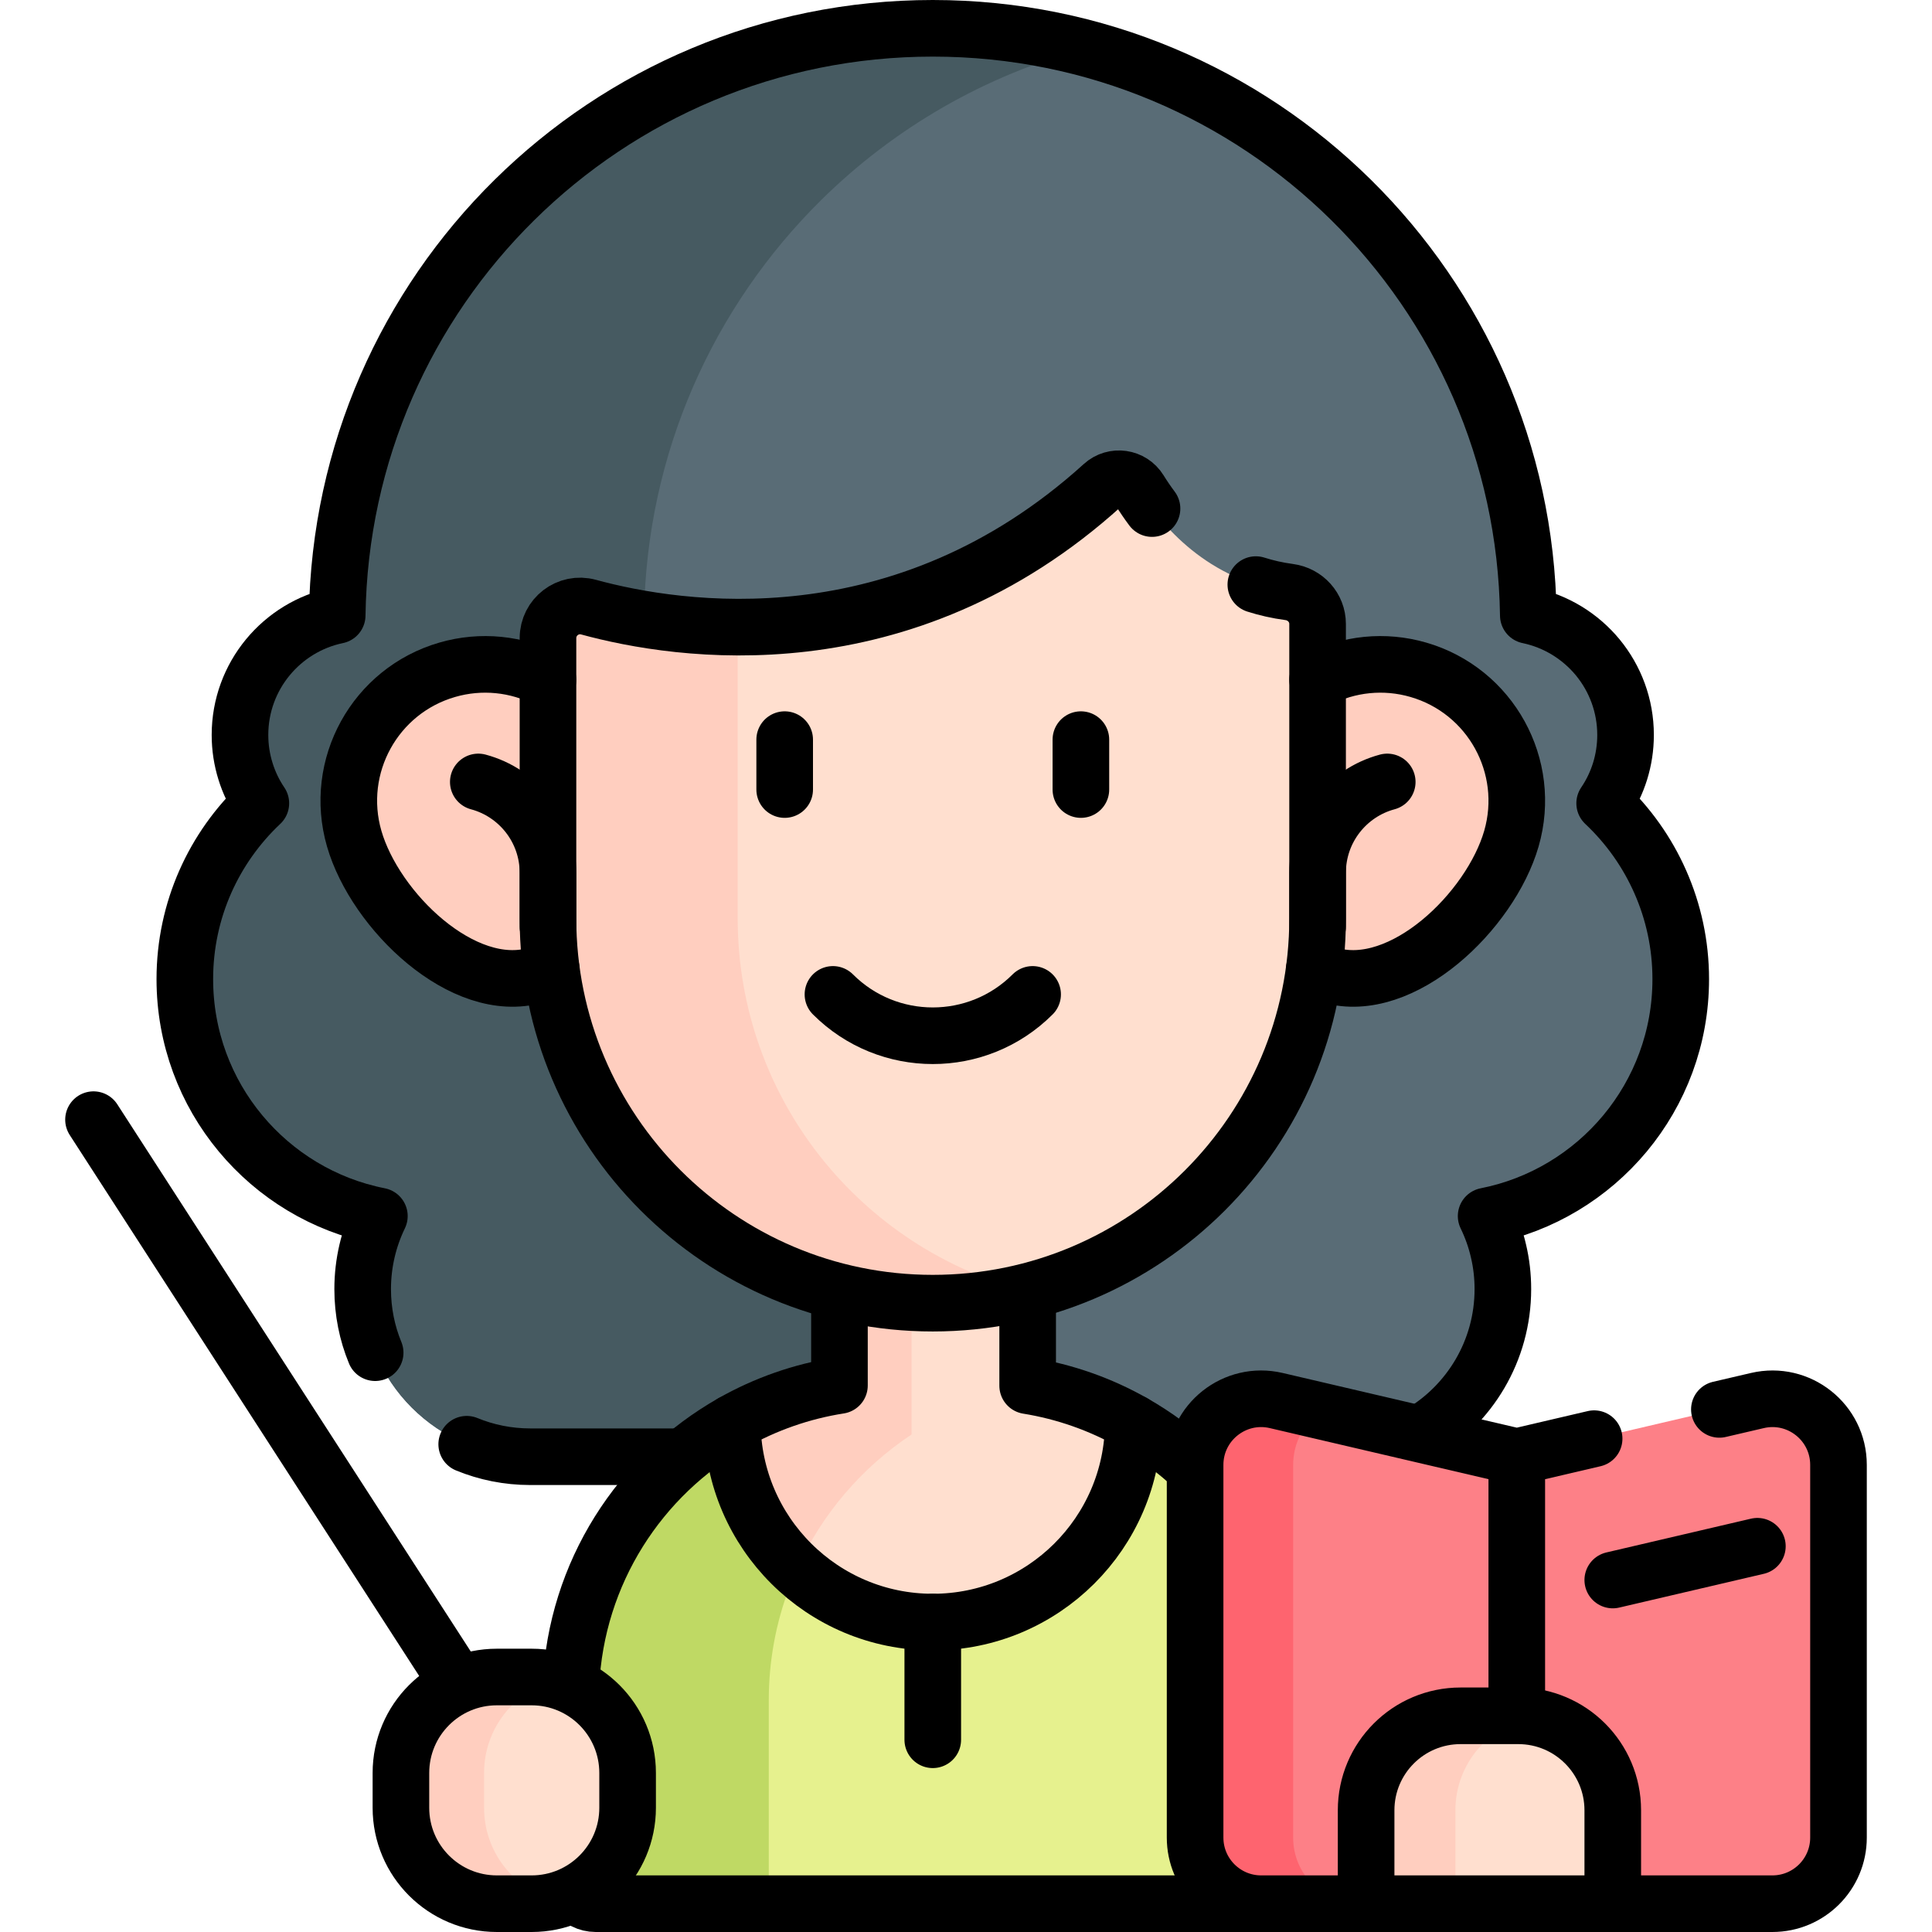
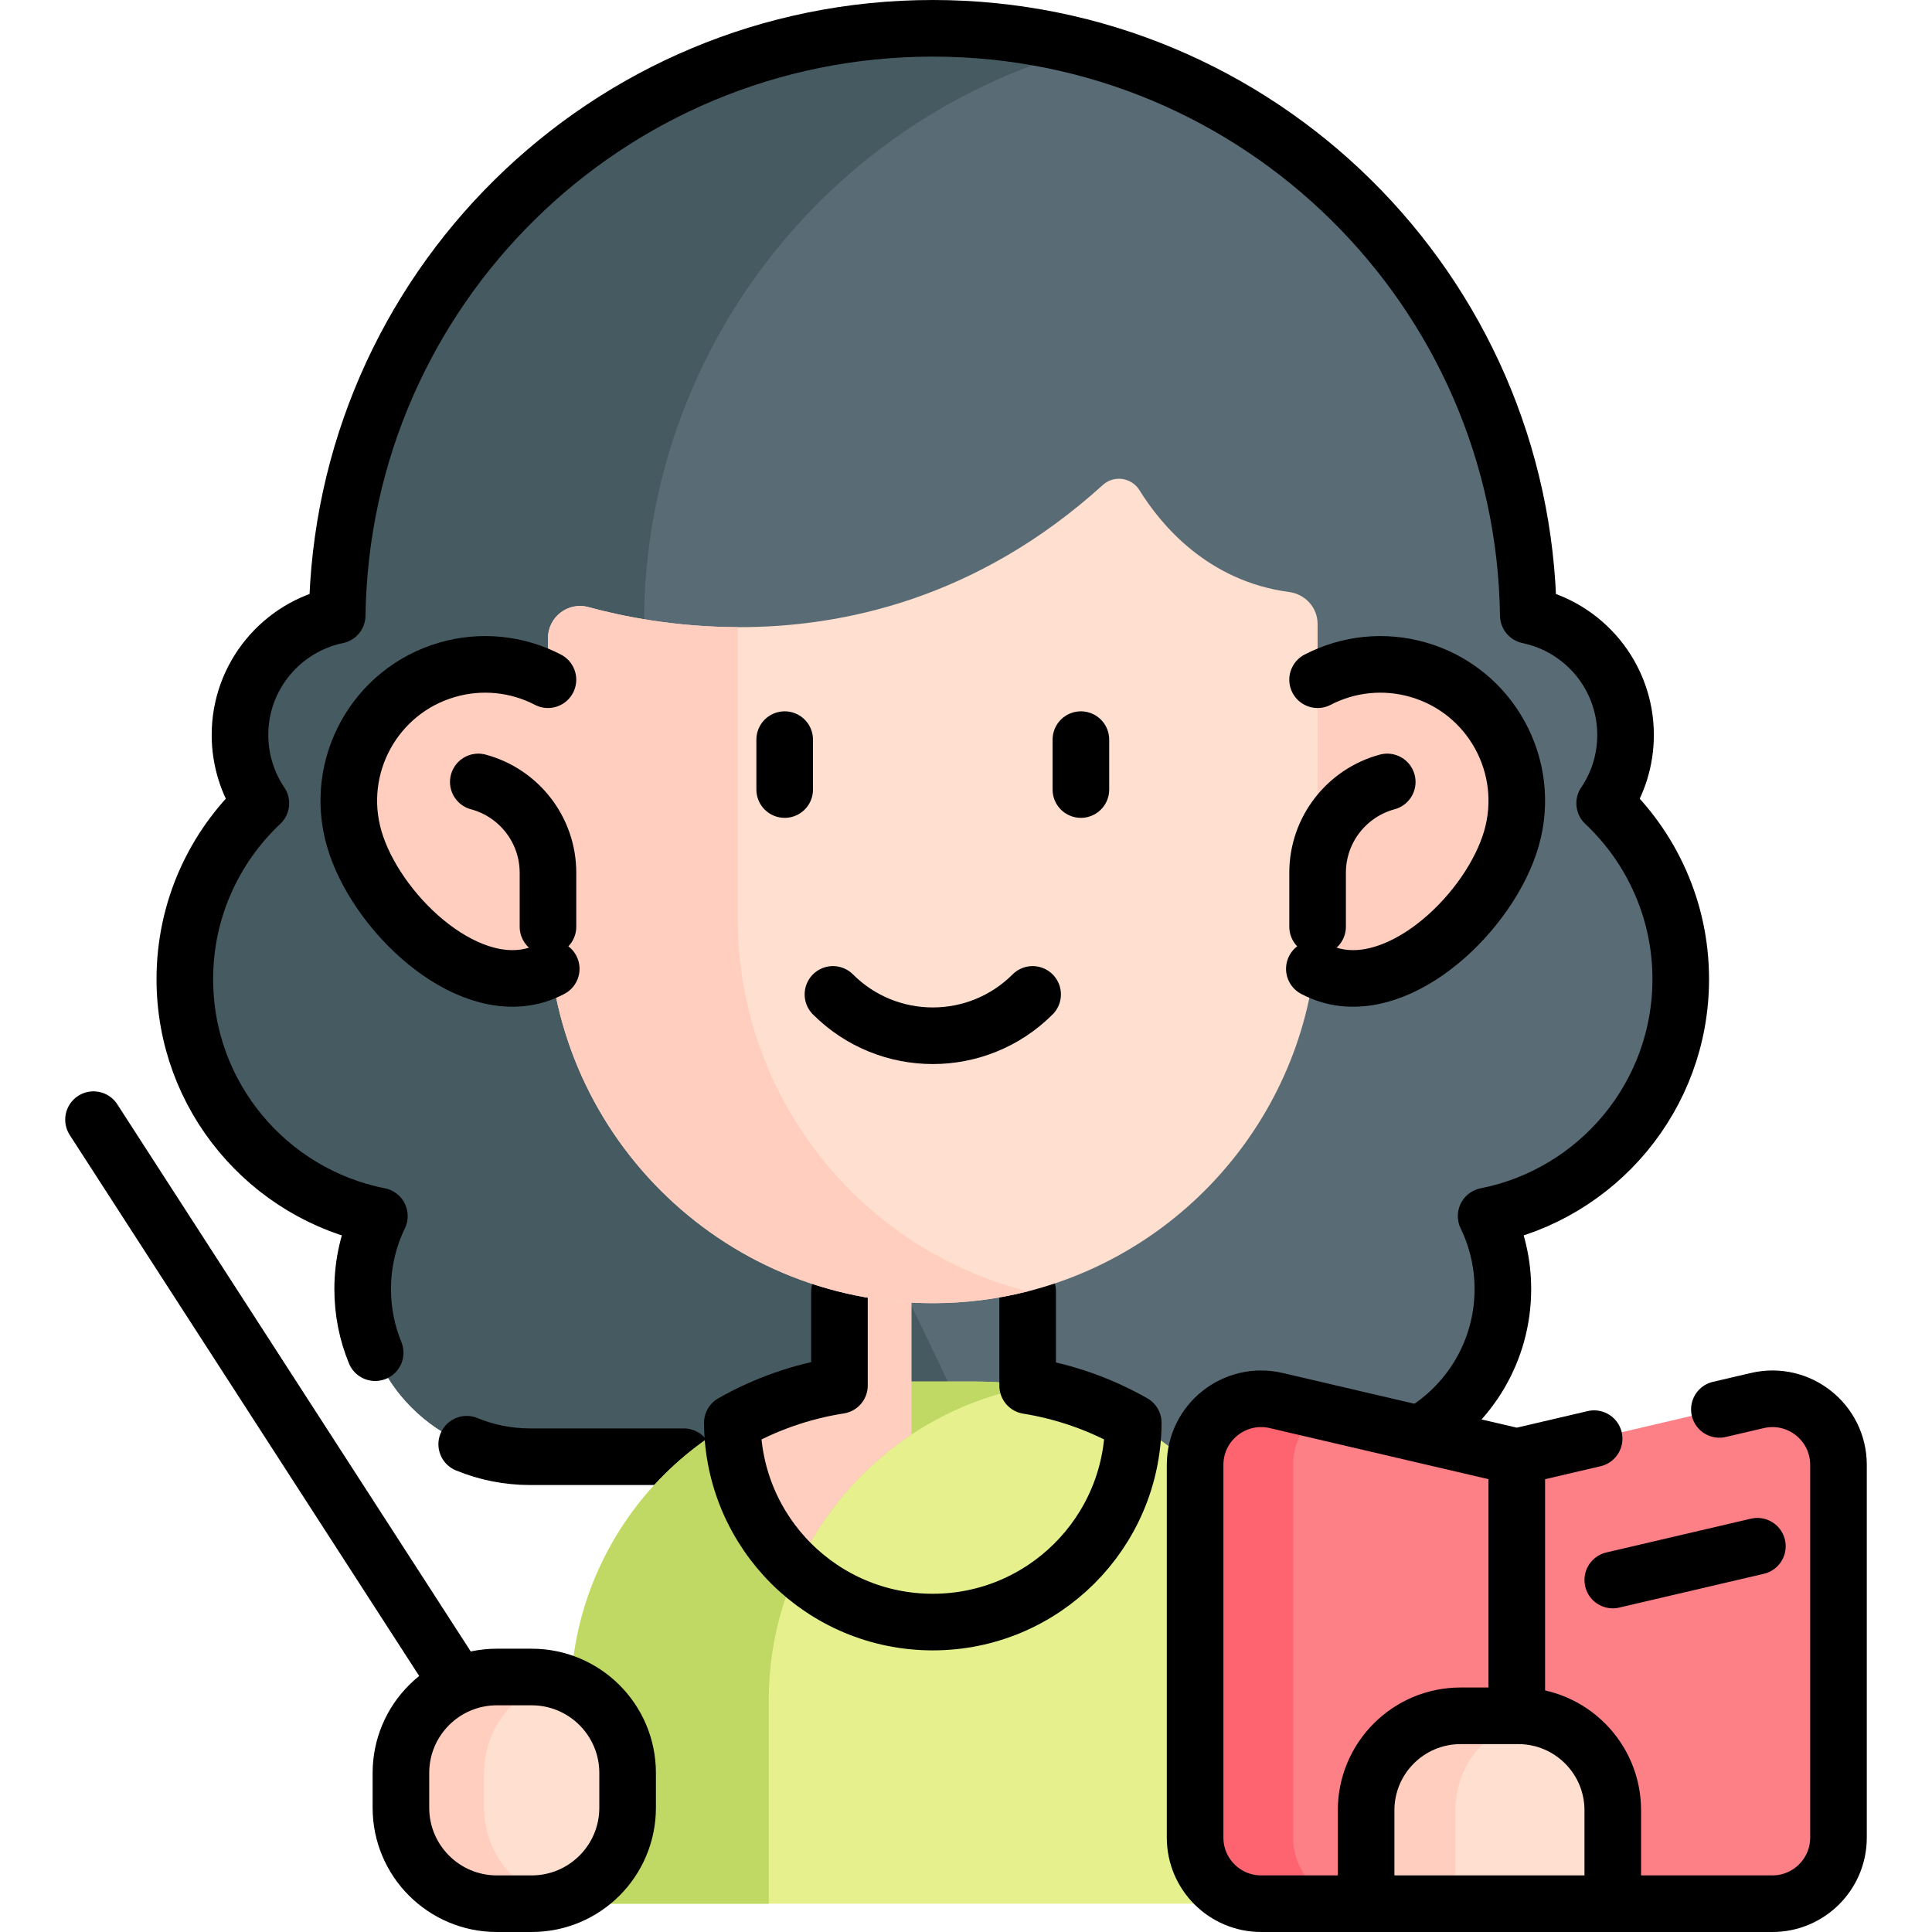
<svg xmlns="http://www.w3.org/2000/svg" width="60" height="60" viewBox="0 0 60 60" fill="none">
  <path d="M49.834 24.948C50.258 24.321 50.485 23.582 50.483 22.826C50.483 20.996 49.188 19.469 47.464 19.112C47.321 9.018 39.096 0.878 28.968 0.878C18.84 0.878 10.615 9.018 10.473 19.112C8.749 19.469 7.453 20.996 7.453 22.826C7.452 23.582 7.678 24.321 8.102 24.948C6.649 26.316 5.74 28.255 5.74 30.409C5.74 34.052 8.338 37.087 11.783 37.765C11.44 38.472 11.263 39.248 11.264 40.034C11.264 42.909 13.594 45.24 16.47 45.24H41.467C44.342 45.24 46.673 42.909 46.673 40.034C46.673 39.221 46.486 38.451 46.154 37.765C49.598 37.087 52.197 34.052 52.197 30.409C52.197 28.255 51.288 26.316 49.834 24.948Z" fill="#596C76" />
  <path d="M30.557 45.24H16.47C15.032 45.24 13.73 44.658 12.788 43.715C11.845 42.773 11.263 41.472 11.263 40.035C11.263 39.221 11.45 38.451 11.783 37.766C10.061 37.427 8.55 36.498 7.47 35.199C6.389 33.9 5.74 32.231 5.74 30.409C5.74 28.256 6.648 26.315 8.102 24.948C7.895 24.642 7.734 24.308 7.624 23.955C7.513 23.598 7.453 23.219 7.453 22.825C7.453 20.996 8.748 19.469 10.473 19.111C10.545 14.064 12.635 9.507 15.976 6.21C19.316 2.913 23.904 0.879 28.968 0.879C30.616 0.879 32.213 1.095 33.733 1.498C30.581 2.337 27.759 3.986 25.505 6.21C22.165 9.507 20.073 14.064 20.002 19.111C20.002 19.111 20.548 22.957 20.068 23.374L30.557 45.24Z" fill="#465A61" />
  <path d="M14.494 44.852C15.104 45.103 15.77 45.24 16.469 45.24H21.236M11.651 42.009C11.4 41.401 11.263 40.733 11.263 40.034C11.263 39.221 11.451 38.451 11.782 37.766C10.061 37.427 8.549 36.498 7.47 35.199C6.389 33.9 5.74 32.231 5.74 30.408C5.74 28.256 6.648 26.315 8.101 24.947C7.895 24.642 7.734 24.307 7.625 23.955C7.513 23.597 7.453 23.219 7.453 22.825C7.453 20.996 8.748 19.469 10.472 19.111C10.544 14.064 12.636 9.506 15.977 6.21C19.317 2.913 23.904 0.879 28.968 0.879C39.096 0.879 47.321 9.018 47.463 19.111C48.326 19.291 49.08 19.762 49.62 20.416C50.159 21.072 50.483 21.911 50.483 22.825C50.483 23.611 50.244 24.343 49.834 24.947C50.566 25.636 51.154 26.464 51.56 27.384C51.969 28.308 52.197 29.331 52.197 30.408C52.197 34.052 49.598 37.087 46.153 37.766C46.319 38.109 46.45 38.472 46.537 38.852C46.627 39.232 46.673 39.628 46.673 40.034C46.673 41.955 45.634 43.632 44.086 44.535" stroke="black" stroke-width="1.758" stroke-miterlimit="10" stroke-linecap="round" stroke-linejoin="round" />
  <path d="M40.217 52.803V58.342C40.217 58.444 40.197 58.545 40.157 58.64C40.118 58.735 40.061 58.821 39.989 58.893C39.916 58.966 39.83 59.023 39.736 59.062C39.641 59.101 39.54 59.121 39.437 59.121H18.499C18.07 59.121 17.72 58.773 17.72 58.342V52.803C17.72 50.379 18.591 48.159 20.038 46.439C20.799 45.534 21.715 44.772 22.744 44.189C24.181 43.372 25.846 42.906 27.617 42.906H30.319C32.093 42.906 33.756 43.372 35.195 44.188C36.223 44.771 37.139 45.533 37.898 46.439C39.346 48.159 40.217 50.379 40.217 52.803Z" fill="#E6F18E" />
  <path d="M32.046 43.056C27.403 43.873 23.875 47.927 23.875 52.803V59.121H18.5C18.293 59.121 18.095 59.039 17.948 58.893C17.802 58.747 17.72 58.548 17.72 58.342V52.803C17.72 47.337 22.151 42.906 27.618 42.906H30.32C30.908 42.906 31.486 42.958 32.046 43.056Z" fill="#BFD964" />
-   <path d="M35.195 44.188C35.174 47.608 32.393 50.375 28.968 50.375C27.34 50.375 25.86 49.749 24.75 48.727C23.525 47.599 22.754 45.985 22.743 44.189C23.773 43.604 24.9 43.21 26.07 43.027V38.246H31.915V43.034C33.068 43.22 34.179 43.611 35.195 44.188Z" fill="#FFDFCF" />
  <path d="M28.309 38.779V44.549C26.764 45.575 25.523 47.022 24.75 48.727C23.525 47.599 22.754 45.985 22.743 44.189C23.773 43.603 24.9 43.21 26.07 43.027V38.779H28.309Z" fill="#FFCEBF" />
  <path d="M31.915 40.106V43.034C33.068 43.22 34.179 43.611 35.195 44.188C35.174 47.608 32.393 50.375 28.968 50.375C25.544 50.375 22.764 47.609 22.743 44.189C23.773 43.604 24.9 43.21 26.07 43.027V40.118" stroke="black" stroke-width="1.758" stroke-miterlimit="10" stroke-linecap="round" stroke-linejoin="round" />
  <path d="M40.919 21.109C41.883 20.608 43.003 20.497 44.046 20.8C46.292 21.449 47.587 23.797 46.938 26.045C46.288 28.291 43.55 30.936 41.303 30.286C41.135 30.237 40.972 30.17 40.818 30.088H17.119C16.964 30.17 16.802 30.237 16.634 30.286C14.386 30.936 11.649 28.291 11 26.045C10.349 23.797 11.645 21.449 13.891 20.8C14.934 20.497 16.054 20.608 17.017 21.109H40.919Z" fill="#FFCEBF" />
  <path d="M40.919 19.377V28.521C40.919 34.105 37.09 38.793 31.915 40.106C30.952 40.349 29.962 40.472 28.968 40.471C22.369 40.471 17.018 35.122 17.018 28.521V19.819C17.018 19.161 17.642 18.681 18.277 18.855C19.324 19.141 20.954 19.471 22.91 19.477C26.177 19.486 30.357 18.589 34.248 15.063C34.596 14.747 35.142 14.826 35.389 15.226C36.049 16.293 37.5 18.047 40.037 18.386C40.539 18.454 40.919 18.871 40.919 19.377Z" fill="#FFDFCF" />
  <path d="M31.915 40.106C30.952 40.349 29.962 40.472 28.968 40.471C22.369 40.471 17.018 35.122 17.018 28.521V19.819C17.018 19.16 17.642 18.681 18.277 18.855C19.324 19.141 20.954 19.471 22.91 19.477V28.521C22.91 34.105 26.739 38.794 31.915 40.106Z" fill="#FFCEBF" />
  <path d="M24.369 24.52V22.97M33.568 24.52V22.97M17.017 21.109C16.054 20.608 14.934 20.497 13.891 20.8C11.645 21.449 10.35 23.797 11 26.045C11.649 28.291 14.386 30.936 16.634 30.286C16.802 30.237 16.964 30.17 17.119 30.088M40.919 21.109C41.883 20.608 43.003 20.497 44.046 20.8C46.292 21.449 47.587 23.797 46.938 26.045C46.288 28.291 43.55 30.936 41.303 30.286C41.135 30.237 40.972 30.17 40.818 30.088" stroke="black" stroke-width="1.758" stroke-miterlimit="10" stroke-linecap="round" stroke-linejoin="round" />
  <path d="M17.018 28.779V27.107C17.018 25.755 16.101 24.618 14.854 24.284M40.919 28.779V27.107C40.919 25.755 41.836 24.618 43.082 24.284M32.069 30.882C30.357 32.594 27.58 32.594 25.868 30.882" stroke="black" stroke-width="1.758" stroke-miterlimit="10" stroke-linecap="round" stroke-linejoin="round" />
-   <path d="M39.001 18.155C39.324 18.258 39.669 18.337 40.037 18.386C40.538 18.453 40.919 18.871 40.919 19.377V28.52C40.919 35.122 35.568 40.471 28.968 40.471C22.369 40.471 17.018 35.122 17.018 28.52V19.819C17.018 19.16 17.643 18.681 18.277 18.855C21.071 19.618 28.029 20.699 34.248 15.062C34.596 14.747 35.142 14.826 35.389 15.225C35.51 15.421 35.639 15.61 35.777 15.794M17.73 52.343C17.89 48.842 19.869 45.818 22.743 44.189M17.866 58.795C17.938 58.896 18.033 58.978 18.143 59.035C18.253 59.092 18.376 59.121 18.5 59.121H39.437M37.115 45.61C36.535 45.06 35.89 44.583 35.195 44.188M28.968 50.375V54.03" stroke="black" stroke-width="1.758" stroke-miterlimit="10" stroke-linecap="round" stroke-linejoin="round" />
  <path d="M54.577 43.495L47.106 45.24L39.635 43.495C38.347 43.194 37.115 44.171 37.115 45.493V57.069C37.115 58.202 38.034 59.121 39.168 59.121H55.044C56.177 59.121 57.096 58.202 57.096 57.069V45.493C57.096 44.171 55.864 43.194 54.577 43.495Z" fill="#FD8087" />
  <path d="M42.212 59.122H39.168C38.034 59.122 37.115 58.203 37.115 57.069V45.494C37.115 44.172 38.347 43.194 39.635 43.496L41.026 43.82C40.507 44.187 40.16 44.792 40.16 45.494V57.069C40.16 58.203 41.079 59.122 42.212 59.122Z" fill="#FE646F" />
  <path d="M53.397 43.77L54.577 43.495C55.864 43.194 57.096 44.171 57.096 45.493V57.068C57.096 58.202 56.177 59.121 55.043 59.121H39.167C38.034 59.121 37.115 58.202 37.115 57.068V45.493C37.115 44.171 38.347 43.194 39.635 43.495L47.106 45.24L49.507 44.679M47.105 53.286V45.24M54.577 48.02L50.086 49.069" stroke="black" stroke-width="1.758" stroke-miterlimit="10" stroke-linecap="round" stroke-linejoin="round" />
  <path d="M47.152 53.286H45.359C43.739 53.286 42.426 54.6 42.426 56.22V59.121H50.086V56.22C50.086 54.6 48.772 53.286 47.152 53.286Z" fill="#FFDFCF" />
  <path d="M47.638 53.328C46.254 53.563 45.199 54.769 45.199 56.219V59.121H42.417V56.219C42.417 54.6 43.731 53.286 45.35 53.286H47.143C47.312 53.286 47.477 53.3 47.638 53.328Z" fill="#FFCEBF" />
  <path d="M2.904 34.772L14.245 52.328M47.152 53.286H45.359C43.739 53.286 42.426 54.6 42.426 56.22V59.121H50.086V56.22C50.086 54.6 48.772 53.286 47.152 53.286Z" stroke="black" stroke-width="1.758" stroke-miterlimit="10" stroke-linecap="round" stroke-linejoin="round" />
  <path d="M16.511 52.081H15.431C13.785 52.081 12.451 53.416 12.451 55.061V56.142C12.451 57.787 13.785 59.121 15.431 59.121H16.511C18.157 59.121 19.491 57.787 19.491 56.142V55.061C19.491 53.416 18.157 52.081 16.511 52.081Z" fill="#FFDFCF" />
  <path d="M17.262 59.026C17.023 59.088 16.771 59.121 16.512 59.121H15.431C13.786 59.121 12.451 57.787 12.451 56.142V55.06C12.451 53.415 13.786 52.081 15.431 52.081H16.512C16.771 52.081 17.023 52.114 17.262 52.176C15.98 52.509 15.033 53.674 15.033 55.06V56.142C15.033 57.528 15.98 58.693 17.262 59.026Z" fill="#FFCEBF" />
  <path d="M15.431 52.081H16.511C18.157 52.081 19.491 53.416 19.491 55.061V56.142C19.491 57.787 18.157 59.121 16.511 59.121H15.431C13.785 59.121 12.451 57.787 12.451 56.142V55.061C12.451 53.416 13.785 52.081 15.431 52.081Z" stroke="black" stroke-width="1.758" stroke-miterlimit="10" stroke-linecap="round" stroke-linejoin="round" />
</svg>